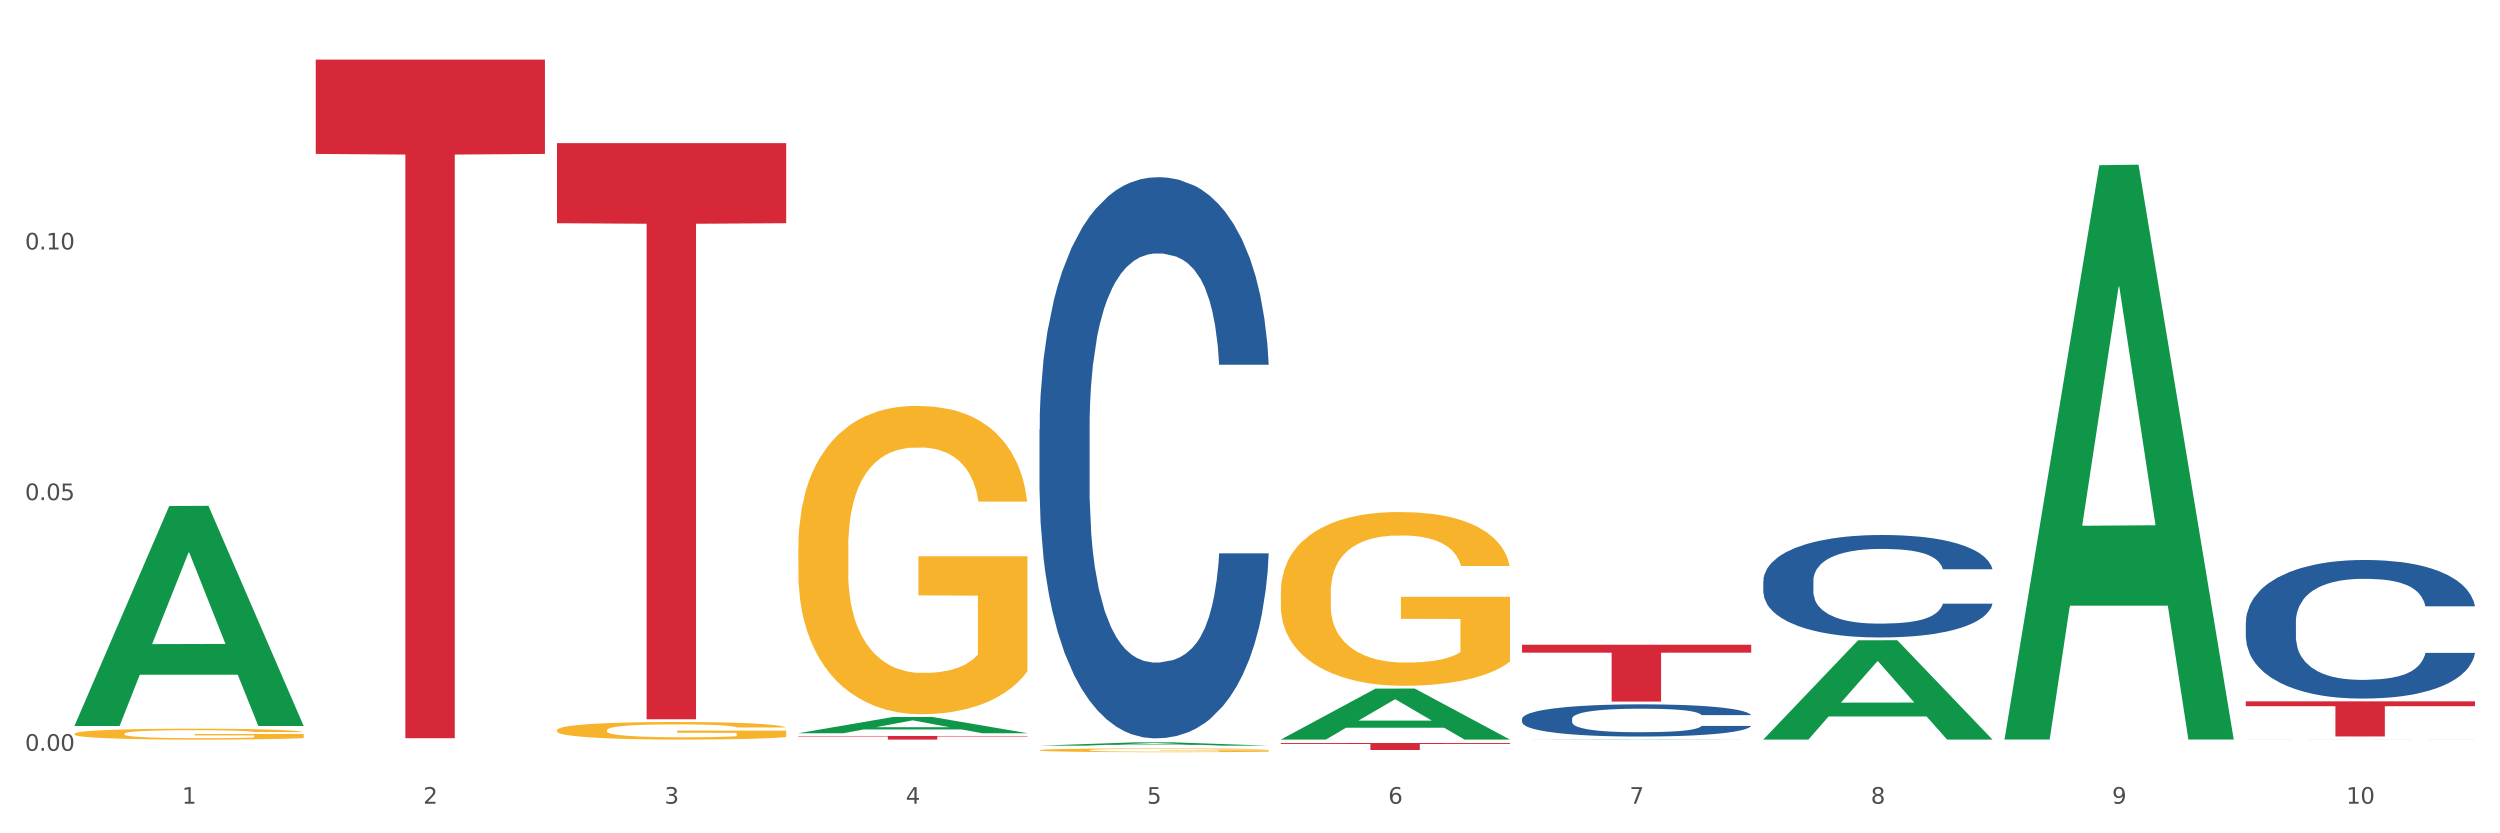
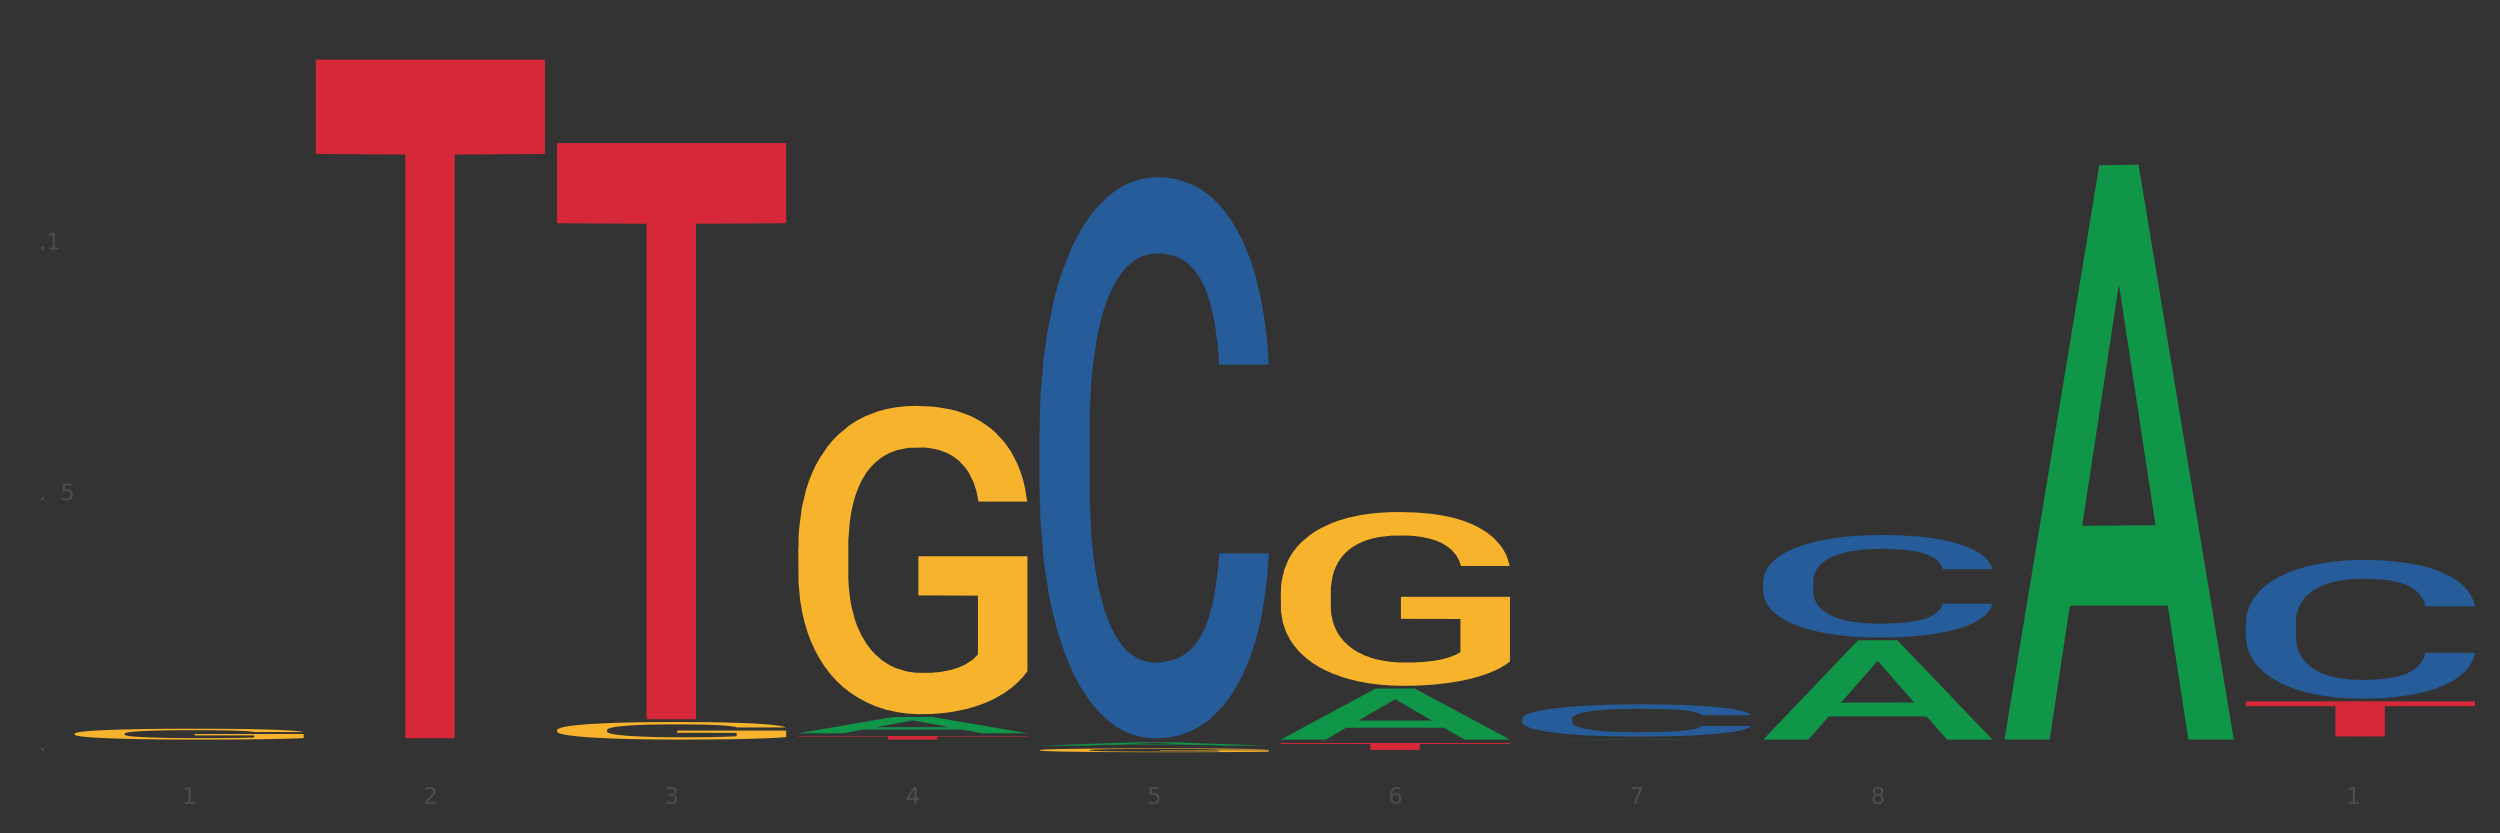
<svg xmlns="http://www.w3.org/2000/svg" xmlns:xlink="http://www.w3.org/1999/xlink" width="1080pt" height="360pt" viewBox="0 0 1080 360" version="1.1">
  <rect x="0" y="0" width="1080" height="360" fill="#333333" stroke="none" />
  <defs>
    <style type="text/css">*{stroke-linejoin: round; stroke-linecap: butt}</style>
  </defs>
  <g id="figure_1">
    <g id="patch_1">
-       <path d="M 0 360  L 1080 360  L 1080 0  L 0 0  z " style="fill: #ffffff; stroke: #ffffff; stroke-linejoin: miter" />
-     </g>
+       </g>
    <g id="axes_1">
      <g id="matplotlib.axis_1">
        <g id="xtick_1">
          <g id="text_1">
            <g style="fill: #4d4d4d" transform="translate(78.627 347.204) scale(0.096 -0.096)">
              <defs>
                <path id="DejaVuSans-31" d="M 794 531  L 1825 531  L 1825 4091  L 703 3866  L 703 4441  L 1819 4666  L 2450 4666  L 2450 531  L 3481 531  L 3481 0  L 794 0  L 794 531  z " transform="scale(0.016)" />
              </defs>
              <use xlink:href="#DejaVuSans-31" />
            </g>
          </g>
        </g>
        <g id="xtick_2">
          <g id="text_2">
            <g style="fill: #4d4d4d" transform="translate(182.851 347.204) scale(0.096 -0.096)">
              <defs>
                <path id="DejaVuSans-32" d="M 1228 531  L 3431 531  L 3431 0  L 469 0  L 469 531  Q 828 903 1448 1529  Q 2069 2156 2228 2338  Q 2531 2678 2651 2914  Q 2772 3150 2772 3378  Q 2772 3750 2511 3984  Q 2250 4219 1831 4219  Q 1534 4219 1204 4116  Q 875 4013 500 3803  L 500 4441  Q 881 4594 1212 4672  Q 1544 4750 1819 4750  Q 2544 4750 2975 4387  Q 3406 4025 3406 3419  Q 3406 3131 3298 2873  Q 3191 2616 2906 2266  Q 2828 2175 2409 1742  Q 1991 1309 1228 531  z " transform="scale(0.016)" />
              </defs>
              <use xlink:href="#DejaVuSans-32" />
            </g>
          </g>
        </g>
        <g id="xtick_3">
          <g id="text_3">
            <g style="fill: #4d4d4d" transform="translate(287.074 347.204) scale(0.096 -0.096)">
              <defs>
                <path id="DejaVuSans-33" d="M 2597 2516  Q 3050 2419 3304 2112  Q 3559 1806 3559 1356  Q 3559 666 3084 287  Q 2609 -91 1734 -91  Q 1441 -91 1130 -33  Q 819 25 488 141  L 488 750  Q 750 597 1062 519  Q 1375 441 1716 441  Q 2309 441 2620 675  Q 2931 909 2931 1356  Q 2931 1769 2642 2001  Q 2353 2234 1838 2234  L 1294 2234  L 1294 2753  L 1863 2753  Q 2328 2753 2575 2939  Q 2822 3125 2822 3475  Q 2822 3834 2567 4026  Q 2313 4219 1838 4219  Q 1578 4219 1281 4162  Q 984 4106 628 3988  L 628 4550  Q 988 4650 1302 4700  Q 1616 4750 1894 4750  Q 2613 4750 3031 4423  Q 3450 4097 3450 3541  Q 3450 3153 3228 2886  Q 3006 2619 2597 2516  z " transform="scale(0.016)" />
              </defs>
              <use xlink:href="#DejaVuSans-33" />
            </g>
          </g>
        </g>
        <g id="xtick_4">
          <g id="text_4">
            <g style="fill: #4d4d4d" transform="translate(391.298 347.204) scale(0.096 -0.096)">
              <defs>
                <path id="DejaVuSans-34" d="M 2419 4116  L 825 1625  L 2419 1625  L 2419 4116  z M 2253 4666  L 3047 4666  L 3047 1625  L 3713 1625  L 3713 1100  L 3047 1100  L 3047 0  L 2419 0  L 2419 1100  L 313 1100  L 313 1709  L 2253 4666  z " transform="scale(0.016)" />
              </defs>
              <use xlink:href="#DejaVuSans-34" />
            </g>
          </g>
        </g>
        <g id="xtick_5">
          <g id="text_5">
            <g style="fill: #4d4d4d" transform="translate(495.522 347.204) scale(0.096 -0.096)">
              <defs>
                <path id="DejaVuSans-35" d="M 691 4666  L 3169 4666  L 3169 4134  L 1269 4134  L 1269 2991  Q 1406 3038 1543 3061  Q 1681 3084 1819 3084  Q 2600 3084 3056 2656  Q 3513 2228 3513 1497  Q 3513 744 3044 326  Q 2575 -91 1722 -91  Q 1428 -91 1123 -41  Q 819 9 494 109  L 494 744  Q 775 591 1075 516  Q 1375 441 1709 441  Q 2250 441 2565 725  Q 2881 1009 2881 1497  Q 2881 1984 2565 2268  Q 2250 2553 1709 2553  Q 1456 2553 1204 2497  Q 953 2441 691 2322  L 691 4666  z " transform="scale(0.016)" />
              </defs>
              <use xlink:href="#DejaVuSans-35" />
            </g>
          </g>
        </g>
        <g id="xtick_6">
          <g id="text_6">
            <g style="fill: #4d4d4d" transform="translate(599.745 347.204) scale(0.096 -0.096)">
              <defs>
                <path id="DejaVuSans-36" d="M 2113 2584  Q 1688 2584 1439 2293  Q 1191 2003 1191 1497  Q 1191 994 1439 701  Q 1688 409 2113 409  Q 2538 409 2786 701  Q 3034 994 3034 1497  Q 3034 2003 2786 2293  Q 2538 2584 2113 2584  z M 3366 4563  L 3366 3988  Q 3128 4100 2886 4159  Q 2644 4219 2406 4219  Q 1781 4219 1451 3797  Q 1122 3375 1075 2522  Q 1259 2794 1537 2939  Q 1816 3084 2150 3084  Q 2853 3084 3261 2657  Q 3669 2231 3669 1497  Q 3669 778 3244 343  Q 2819 -91 2113 -91  Q 1303 -91 875 529  Q 447 1150 447 2328  Q 447 3434 972 4092  Q 1497 4750 2381 4750  Q 2619 4750 2861 4703  Q 3103 4656 3366 4563  z " transform="scale(0.016)" />
              </defs>
              <use xlink:href="#DejaVuSans-36" />
            </g>
          </g>
        </g>
        <g id="xtick_7">
          <g id="text_7">
            <g style="fill: #4d4d4d" transform="translate(703.969 347.204) scale(0.096 -0.096)">
              <defs>
                <path id="DejaVuSans-37" d="M 525 4666  L 3525 4666  L 3525 4397  L 1831 0  L 1172 0  L 2766 4134  L 525 4134  L 525 4666  z " transform="scale(0.016)" />
              </defs>
              <use xlink:href="#DejaVuSans-37" />
            </g>
          </g>
        </g>
        <g id="xtick_8">
          <g id="text_8">
            <g style="fill: #4d4d4d" transform="translate(808.193 347.204) scale(0.096 -0.096)">
              <defs>
                <path id="DejaVuSans-38" d="M 2034 2216  Q 1584 2216 1326 1975  Q 1069 1734 1069 1313  Q 1069 891 1326 650  Q 1584 409 2034 409  Q 2484 409 2743 651  Q 3003 894 3003 1313  Q 3003 1734 2745 1975  Q 2488 2216 2034 2216  z M 1403 2484  Q 997 2584 770 2862  Q 544 3141 544 3541  Q 544 4100 942 4425  Q 1341 4750 2034 4750  Q 2731 4750 3128 4425  Q 3525 4100 3525 3541  Q 3525 3141 3298 2862  Q 3072 2584 2669 2484  Q 3125 2378 3379 2068  Q 3634 1759 3634 1313  Q 3634 634 3220 271  Q 2806 -91 2034 -91  Q 1263 -91 848 271  Q 434 634 434 1313  Q 434 1759 690 2068  Q 947 2378 1403 2484  z M 1172 3481  Q 1172 3119 1398 2916  Q 1625 2713 2034 2713  Q 2441 2713 2670 2916  Q 2900 3119 2900 3481  Q 2900 3844 2670 4047  Q 2441 4250 2034 4250  Q 1625 4250 1398 4047  Q 1172 3844 1172 3481  z " transform="scale(0.016)" />
              </defs>
              <use xlink:href="#DejaVuSans-38" />
            </g>
          </g>
        </g>
        <g id="xtick_9">
          <g id="text_9">
            <g style="fill: #4d4d4d" transform="translate(912.416 347.204) scale(0.096 -0.096)">
              <defs>
-                 <path id="DejaVuSans-39" d="M 703 97  L 703 672  Q 941 559 1184 500  Q 1428 441 1663 441  Q 2288 441 2617 861  Q 2947 1281 2994 2138  Q 2813 1869 2534 1725  Q 2256 1581 1919 1581  Q 1219 1581 811 2004  Q 403 2428 403 3163  Q 403 3881 828 4315  Q 1253 4750 1959 4750  Q 2769 4750 3195 4129  Q 3622 3509 3622 2328  Q 3622 1225 3098 567  Q 2575 -91 1691 -91  Q 1453 -91 1209 -44  Q 966 3 703 97  z M 1959 2075  Q 2384 2075 2632 2365  Q 2881 2656 2881 3163  Q 2881 3666 2632 3958  Q 2384 4250 1959 4250  Q 1534 4250 1286 3958  Q 1038 3666 1038 3163  Q 1038 2656 1286 2365  Q 1534 2075 1959 2075  z " transform="scale(0.016)" />
-               </defs>
+                 </defs>
              <use xlink:href="#DejaVuSans-39" />
            </g>
          </g>
        </g>
        <g id="xtick_10">
          <g id="text_10">
            <g style="fill: #4d4d4d" transform="translate(1013.586 347.204) scale(0.096 -0.096)">
              <defs>
-                 <path id="DejaVuSans-30" d="M 2034 4250  Q 1547 4250 1301 3770  Q 1056 3291 1056 2328  Q 1056 1369 1301 889  Q 1547 409 2034 409  Q 2525 409 2770 889  Q 3016 1369 3016 2328  Q 3016 3291 2770 3770  Q 2525 4250 2034 4250  z M 2034 4750  Q 2819 4750 3233 4129  Q 3647 3509 3647 2328  Q 3647 1150 3233 529  Q 2819 -91 2034 -91  Q 1250 -91 836 529  Q 422 1150 422 2328  Q 422 3509 836 4129  Q 1250 4750 2034 4750  z " transform="scale(0.016)" />
-               </defs>
+                 </defs>
              <use xlink:href="#DejaVuSans-31" />
              <use xlink:href="#DejaVuSans-30" transform="translate(63.623 0)" />
            </g>
          </g>
        </g>
        <g id="xtick_11" />
        <g id="xtick_12" />
        <g id="xtick_13" />
        <g id="xtick_14" />
        <g id="xtick_15" />
        <g id="xtick_16" />
        <g id="xtick_17" />
        <g id="xtick_18" />
        <g id="xtick_19" />
      </g>
      <g id="matplotlib.axis_2">
        <g id="ytick_1">
          <g id="text_11">
            <g style="fill: #4d4d4d" transform="translate(10.8 324.335) scale(0.096 -0.096)">
              <defs>
                <path id="DejaVuSans-2e" d="M 684 794  L 1344 794  L 1344 0  L 684 0  L 684 794  z " transform="scale(0.016)" />
              </defs>
              <use xlink:href="#DejaVuSans-30" />
              <use xlink:href="#DejaVuSans-2e" transform="translate(63.623 0)" />
              <use xlink:href="#DejaVuSans-30" transform="translate(95.41 0)" />
              <use xlink:href="#DejaVuSans-30" transform="translate(159.033 0)" />
            </g>
          </g>
        </g>
        <g id="ytick_2">
          <g id="text_12">
            <g style="fill: #4d4d4d" transform="translate(10.8 216.056) scale(0.096 -0.096)">
              <use xlink:href="#DejaVuSans-30" />
              <use xlink:href="#DejaVuSans-2e" transform="translate(63.623 0)" />
              <use xlink:href="#DejaVuSans-30" transform="translate(95.41 0)" />
              <use xlink:href="#DejaVuSans-35" transform="translate(159.033 0)" />
            </g>
          </g>
        </g>
        <g id="ytick_3">
          <g id="text_13">
            <g style="fill: #4d4d4d" transform="translate(10.8 107.776) scale(0.096 -0.096)">
              <use xlink:href="#DejaVuSans-30" />
              <use xlink:href="#DejaVuSans-2e" transform="translate(63.623 0)" />
              <use xlink:href="#DejaVuSans-31" transform="translate(95.41 0)" />
              <use xlink:href="#DejaVuSans-30" transform="translate(159.033 0)" />
            </g>
          </g>
        </g>
        <g id="ytick_4" />
        <g id="ytick_5" />
        <g id="ytick_6" />
      </g>
      <g id="PolyCollection_1">
-         <path d="M 32.175 313.448  L 32.277 313.359  L 73.107 218.597  L 90.051 218.508  L 131.187 313.627  L 111.589 313.627  L 102.709 291.477  L 60.552 291.477  L 60.246 291.834  L 51.671 313.627  L 32.175 313.627  L 32.175 313.448  L 65.86 278.259  L 97.401 278.169  L 81.783 238.782  L 81.579 238.603  L 81.375 238.871  L 65.758 278.169  L 65.86 278.259  L 32.175 313.448  z " clip-path="url(#p2c33832567)" style="fill: #109648" />
        <path d="M 970.188 302.969  L 1069.2 302.969  L 1069.2 305.079  L 1030.252 305.093  L 1030.252 318.154  L 1008.901 318.154  L 1008.901 305.093  L 970.188 305.079  L 970.188 302.983  L 970.188 302.969  z " clip-path="url(#p2c33832567)" style="fill: #d62839" />
-         <path d="M 657.517 278.531  L 756.529 278.531  L 756.529 281.945  L 717.581 281.968  L 717.581 303.096  L 696.23 303.096  L 696.23 281.968  L 657.517 281.945  L 657.517 278.554  L 657.517 278.531  z " clip-path="url(#p2c33832567)" style="fill: #d62839" />
        <path d="M 553.293 320.969  L 652.306 320.969  L 652.306 321.391  L 613.358 321.394  L 613.358 324.01  L 592.006 324.01  L 592.006 321.394  L 553.293 321.391  L 553.293 320.972  L 553.293 320.969  z " clip-path="url(#p2c33832567)" style="fill: #d62839" />
        <path d="M 344.846 317.938  L 443.858 317.938  L 443.858 318.156  L 404.91 318.157  L 404.91 319.508  L 383.559 319.508  L 383.559 318.157  L 344.846 318.156  L 344.846 317.939  L 344.846 317.938  z " clip-path="url(#p2c33832567)" style="fill: #d62839" />
        <path d="M 240.622 61.846  L 339.635 61.846  L 339.635 96.432  L 300.687 96.666  L 300.687 310.729  L 279.336 310.729  L 279.336 96.666  L 240.622 96.432  L 240.622 62.079  L 240.622 61.846  z " clip-path="url(#p2c33832567)" style="fill: #d62839" />
        <path d="M 136.399 25.759  L 235.411 25.759  L 235.411 66.497  L 196.463 66.772  L 196.463 318.902  L 175.112 318.902  L 175.112 66.772  L 136.399 66.497  L 136.399 26.035  L 136.399 25.759  z " clip-path="url(#p2c33832567)" style="fill: #d62839" />
        <path d="M 553.293 255.888  L 553.41 255.82  L 553.41 253.351  L 553.644 251.226  L 554.813 246.084  L 556.566 241.833  L 557.852 239.57  L 559.138 237.719  L 560.658 235.867  L 562.528 233.948  L 565.918 231.136  L 568.022 229.697  L 570.594 228.188  L 575.27 225.994  L 578.66 224.76  L 582.167 223.731  L 587.895 222.497  L 591.636 221.949  L 595.61 221.537  L 600.403 221.263  L 604.027 221.195  L 611.976 221.4  L 618.756 222.017  L 622.029 222.497  L 626.237 223.32  L 628.458 223.869  L 632.082 224.966  L 635.823 226.406  L 638.395 227.64  L 642.252 229.971  L 645.175 232.302  L 647.863 235.182  L 649.266 237.17  L 650.318 239.021  L 651.253 241.147  L 652.189 244.507  L 631.147 244.507  L 630.329 242.107  L 629.043 239.844  L 627.173 237.65  L 625.536 236.279  L 622.73 234.565  L 620.159 233.468  L 617.47 232.645  L 614.197 231.959  L 611.625 231.616  L 608.001 231.342  L 600.87 231.411  L 596.078 231.959  L 592.805 232.645  L 590.7 233.262  L 588.83 233.948  L 586.726 234.908  L 584.271 236.347  L 582.518 237.65  L 580.764 239.296  L 579.361 240.941  L 578.075 242.861  L 577.023 244.918  L 576.205 247.043  L 575.504 249.649  L 574.919 253.968  L 574.919 263.362  L 575.153 265.487  L 575.737 268.299  L 576.439 270.424  L 577.608 272.961  L 578.66 274.675  L 580.647 277.143  L 582.868 279.2  L 584.622 280.503  L 586.375 281.6  L 589.415 283.108  L 592.805 284.343  L 595.727 285.097  L 599.702 285.782  L 602.39 286.057  L 604.728 286.194  L 610.456 286.194  L 614.548 285.988  L 619.107 285.508  L 622.613 284.891  L 625.536 284.137  L 628.809 282.903  L 630.913 281.737  L 630.913 267.407  L 605.196 267.339  L 605.196 257.808  L 652.306 257.808  L 652.306 285.782  L 650.318 287.222  L 648.097 288.525  L 645.759 289.691  L 642.252 291.131  L 638.044 292.502  L 634.303 293.462  L 630.329 294.285  L 625.653 295.039  L 619.574 295.724  L 615.833 295.999  L 611.158 296.204  L 605.663 296.273  L 600.87 296.136  L 596.195 295.793  L 591.285 295.176  L 586.492 294.285  L 582.868 293.393  L 579.244 292.296  L 575.387 290.856  L 572.347 289.485  L 570.009 288.251  L 567.438 286.674  L 564.632 284.617  L 562.528 282.766  L 560.658 280.846  L 558.67 278.378  L 557.268 276.252  L 555.865 273.578  L 555.047 271.59  L 554.111 268.504  L 553.41 264.185  L 553.293 255.888  z " clip-path="url(#p2c33832567)" style="fill: #f7b32b" />
        <path d="M 449.069 324.068  L 449.186 324.066  L 449.186 324.012  L 449.42 323.966  L 450.589 323.854  L 452.343 323.761  L 453.628 323.712  L 454.914 323.671  L 456.434 323.631  L 458.304 323.589  L 461.694 323.527  L 463.799 323.496  L 466.37 323.463  L 471.046 323.415  L 474.436 323.388  L 477.943 323.366  L 483.671 323.339  L 487.412 323.327  L 491.386 323.318  L 496.179 323.312  L 499.803 323.31  L 507.752 323.315  L 514.532 323.328  L 517.805 323.339  L 522.014 323.357  L 524.235 323.369  L 527.859 323.393  L 531.599 323.424  L 534.171 323.451  L 538.029 323.502  L 540.951 323.553  L 543.64 323.616  L 545.043 323.659  L 546.095 323.7  L 547.03 323.746  L 547.965 323.819  L 526.923 323.819  L 526.105 323.767  L 524.819 323.718  L 522.949 323.67  L 521.312 323.64  L 518.507 323.602  L 515.935 323.578  L 513.246 323.56  L 509.973 323.545  L 507.401 323.538  L 503.778 323.532  L 496.647 323.533  L 491.854 323.545  L 488.581 323.56  L 486.477 323.574  L 484.606 323.589  L 482.502 323.61  L 480.047 323.641  L 478.294 323.67  L 476.54 323.706  L 475.138 323.742  L 473.852 323.783  L 472.8 323.828  L 471.981 323.875  L 471.28 323.932  L 470.696 324.026  L 470.696 324.231  L 470.929 324.277  L 471.514 324.339  L 472.215 324.385  L 473.384 324.441  L 474.436 324.478  L 476.424 324.532  L 478.645 324.577  L 480.398 324.605  L 482.152 324.629  L 485.191 324.662  L 488.581 324.689  L 491.503 324.706  L 495.478 324.72  L 498.167 324.726  L 500.505 324.729  L 506.232 324.729  L 510.324 324.725  L 514.883 324.714  L 518.39 324.701  L 521.312 324.685  L 524.585 324.658  L 526.69 324.632  L 526.69 324.319  L 500.972 324.318  L 500.972 324.11  L 548.082 324.11  L 548.082 324.72  L 546.095 324.752  L 543.874 324.78  L 541.536 324.806  L 538.029 324.837  L 533.82 324.867  L 530.08 324.888  L 526.105 324.906  L 521.429 324.923  L 515.351 324.938  L 511.61 324.944  L 506.934 324.948  L 501.44 324.95  L 496.647 324.947  L 491.971 324.939  L 487.061 324.926  L 482.268 324.906  L 478.645 324.887  L 475.021 324.863  L 471.163 324.831  L 468.124 324.801  L 465.786 324.774  L 463.214 324.74  L 460.409 324.695  L 458.304 324.655  L 456.434 324.613  L 454.447 324.559  L 453.044 324.512  L 451.641 324.454  L 450.823 324.411  L 449.888 324.343  L 449.186 324.249  L 449.069 324.068  z " clip-path="url(#p2c33832567)" style="fill: #f7b32b" />
        <path d="M 344.846 236.889  L 344.963 236.767  L 344.963 232.388  L 345.197 228.616  L 346.366 219.491  L 348.119 211.948  L 349.405 207.934  L 350.691 204.649  L 352.21 201.364  L 354.081 197.957  L 357.471 192.969  L 359.575 190.414  L 362.147 187.738  L 366.823 183.844  L 370.213 181.654  L 373.72 179.83  L 379.448 177.64  L 383.188 176.666  L 387.163 175.936  L 391.956 175.45  L 395.579 175.328  L 403.529 175.693  L 410.309 176.788  L 413.582 177.64  L 417.79 179.1  L 420.011 180.073  L 423.635 182.019  L 427.376 184.574  L 429.947 186.764  L 433.805 190.901  L 436.728 195.037  L 439.416 200.147  L 440.819 203.675  L 441.871 206.96  L 442.806 210.732  L 443.741 216.693  L 422.7 216.693  L 421.882 212.435  L 420.596 208.42  L 418.725 204.527  L 417.089 202.094  L 414.283 199.052  L 411.711 197.106  L 409.023 195.646  L 405.75 194.429  L 403.178 193.821  L 399.554 193.334  L 392.423 193.456  L 387.63 194.429  L 384.357 195.646  L 382.253 196.741  L 380.383 197.957  L 378.279 199.66  L 375.824 202.215  L 374.07 204.527  L 372.317 207.447  L 370.914 210.367  L 369.628 213.773  L 368.576 217.423  L 367.758 221.195  L 367.056 225.818  L 366.472 233.483  L 366.472 250.15  L 366.706 253.922  L 367.29 258.91  L 367.992 262.682  L 369.161 267.183  L 370.213 270.225  L 372.2 274.604  L 374.421 278.254  L 376.174 280.566  L 377.928 282.512  L 380.967 285.189  L 384.357 287.379  L 387.28 288.717  L 391.254 289.934  L 393.943 290.421  L 396.281 290.664  L 402.009 290.664  L 406.1 290.299  L 410.659 289.447  L 414.166 288.352  L 417.089 287.014  L 420.362 284.824  L 422.466 282.756  L 422.466 257.328  L 396.748 257.207  L 396.748 240.296  L 443.858 240.296  L 443.858 289.934  L 441.871 292.489  L 439.65 294.8  L 437.312 296.869  L 433.805 299.424  L 429.597 301.857  L 425.856 303.56  L 421.882 305.02  L 417.206 306.358  L 411.127 307.575  L 407.386 308.062  L 402.71 308.427  L 397.216 308.548  L 392.423 308.305  L 387.747 307.697  L 382.838 306.602  L 378.045 305.02  L 374.421 303.438  L 370.797 301.492  L 366.94 298.937  L 363.9 296.504  L 361.562 294.314  L 358.99 291.515  L 356.185 287.866  L 354.081 284.581  L 352.21 281.174  L 350.223 276.794  L 348.82 273.023  L 347.418 268.278  L 346.599 264.75  L 345.664 259.275  L 344.963 251.61  L 344.846 236.889  z " clip-path="url(#p2c33832567)" style="fill: #f7b32b" />
        <path d="M 240.622 315.421  L 240.739 315.414  L 240.739 315.164  L 240.973 314.949  L 242.142 314.428  L 243.895 313.998  L 245.181 313.769  L 246.467 313.581  L 247.987 313.394  L 249.857 313.2  L 253.247 312.915  L 255.351 312.769  L 257.923 312.617  L 262.599 312.395  L 265.989 312.27  L 269.496 312.166  L 275.224 312.041  L 278.965 311.985  L 282.939 311.944  L 287.732 311.916  L 291.356 311.909  L 299.305 311.93  L 306.085 311.992  L 309.358 312.041  L 313.566 312.124  L 315.788 312.18  L 319.411 312.291  L 323.152 312.436  L 325.724 312.561  L 329.581 312.797  L 332.504 313.033  L 335.193 313.325  L 336.595 313.526  L 337.647 313.713  L 338.583 313.928  L 339.518 314.269  L 318.476 314.269  L 317.658 314.026  L 316.372 313.797  L 314.502 313.575  L 312.865 313.436  L 310.06 313.262  L 307.488 313.151  L 304.799 313.068  L 301.526 312.998  L 298.954 312.964  L 295.33 312.936  L 288.2 312.943  L 283.407 312.998  L 280.134 313.068  L 278.03 313.13  L 276.159 313.2  L 274.055 313.297  L 271.6 313.443  L 269.847 313.575  L 268.093 313.741  L 266.69 313.908  L 265.405 314.102  L 264.352 314.31  L 263.534 314.525  L 262.833 314.789  L 262.248 315.226  L 262.248 316.177  L 262.482 316.392  L 263.067 316.677  L 263.768 316.892  L 264.937 317.149  L 265.989 317.322  L 267.976 317.572  L 270.197 317.78  L 271.951 317.912  L 273.704 318.023  L 276.744 318.176  L 280.134 318.301  L 283.056 318.377  L 287.031 318.447  L 289.719 318.474  L 292.057 318.488  L 297.785 318.488  L 301.877 318.467  L 306.436 318.419  L 309.943 318.356  L 312.865 318.28  L 316.138 318.155  L 318.242 318.037  L 318.242 316.587  L 292.525 316.58  L 292.525 315.615  L 339.635 315.615  L 339.635 318.447  L 337.647 318.592  L 335.426 318.724  L 333.088 318.842  L 329.581 318.988  L 325.373 319.127  L 321.632 319.224  L 317.658 319.307  L 312.982 319.384  L 306.903 319.453  L 303.163 319.481  L 298.487 319.502  L 292.992 319.508  L 288.2 319.495  L 283.524 319.46  L 278.614 319.397  L 273.821 319.307  L 270.197 319.217  L 266.574 319.106  L 262.716 318.96  L 259.677 318.821  L 257.339 318.696  L 254.767 318.537  L 251.961 318.329  L 249.857 318.141  L 247.987 317.947  L 246 317.697  L 244.597 317.482  L 243.194 317.211  L 242.376 317.01  L 241.441 316.698  L 240.739 316.26  L 240.622 315.421  z " clip-path="url(#p2c33832567)" style="fill: #f7b32b" />
        <path d="M 970.188 268.815  L 970.305 268.76  L 970.305 267.229  L 970.656 265.151  L 971.943 261.323  L 973.582 258.425  L 976.39 255.034  L 977.912 253.612  L 979.902 252.027  L 983.998 249.456  L 988.679 247.269  L 991.956 246.066  L 994.414 245.3  L 999.915 243.933  L 1003.075 243.332  L 1006.352 242.84  L 1009.161 242.512  L 1013.842 242.129  L 1017.587 241.965  L 1021.917 241.91  L 1025.546 241.965  L 1030.344 242.183  L 1037.366 242.84  L 1040.058 243.222  L 1043.686 243.879  L 1047.431 244.754  L 1050.474 245.629  L 1053.985 246.886  L 1057.613 248.527  L 1061.125 250.605  L 1063.582 252.519  L 1065.572 254.542  L 1067.327 257.003  L 1068.615 259.682  L 1069.2 261.924  L 1047.782 261.924  L 1047.197 259.901  L 1046.027 257.714  L 1044.857 256.237  L 1043.569 255.034  L 1041.58 253.667  L 1039.824 252.792  L 1036.898 251.753  L 1034.206 251.097  L 1031.983 250.714  L 1029.291 250.386  L 1023.556 250.058  L 1019.46 250.058  L 1016.885 250.167  L 1013.725 250.441  L 1011.033 250.824  L 1007.873 251.48  L 1005.415 252.191  L 1002.958 253.12  L 1001.553 253.776  L 999.447 254.98  L 998.042 255.964  L 996.17 257.659  L 995.116 258.862  L 993.244 261.979  L 992.424 264.276  L 992.073 265.862  L 991.839 267.612  L 991.839 276.142  L 992.541 279.97  L 993.127 281.611  L 994.063 283.47  L 995.818 285.876  L 998.393 288.227  L 1001.085 289.923  L 1003.309 290.962  L 1005.415 291.727  L 1007.522 292.329  L 1010.097 292.876  L 1012.203 293.204  L 1015.363 293.532  L 1019.109 293.696  L 1022.035 293.696  L 1028.003 293.422  L 1030.695 293.149  L 1033.27 292.766  L 1036.079 292.165  L 1038.303 291.508  L 1039.59 291.016  L 1041.697 289.977  L 1043.335 288.884  L 1044.739 287.626  L 1045.676 286.532  L 1046.729 284.892  L 1047.548 283.032  L 1047.782 282.048  L 1069.2 282.048  L 1068.732 284.017  L 1067.913 285.931  L 1066.274 288.501  L 1064.987 289.977  L 1062.997 291.782  L 1060.89 293.313  L 1057.965 295.008  L 1055.273 296.266  L 1052.464 297.36  L 1049.421 298.344  L 1043.92 299.711  L 1041.931 300.094  L 1037.717 300.75  L 1034.44 301.133  L 1029.642 301.516  L 1024.726 301.734  L 1019.577 301.789  L 1015.012 301.68  L 1009.98 301.352  L 1006.82 301.024  L 1003.309 300.531  L 999.212 299.766  L 995.35 298.836  L 991.722 297.742  L 988.328 296.485  L 985.168 295.063  L 981.072 292.712  L 978.029 290.415  L 975.805 288.282  L 974.284 286.478  L 972.762 284.181  L 971.943 282.595  L 970.656 278.767  L 970.188 275.213  L 970.188 268.815  z " clip-path="url(#p2c33832567)" style="fill: #255c99" />
        <path d="M 761.74 251.01  L 761.857 250.97  L 761.857 249.838  L 762.208 248.302  L 763.496 245.472  L 765.134 243.329  L 767.943 240.823  L 769.465 239.772  L 771.454 238.599  L 775.551 236.699  L 780.232 235.082  L 783.509 234.193  L 785.967 233.627  L 791.467 232.616  L 794.627 232.171  L 797.904 231.807  L 800.713 231.565  L 805.395 231.282  L 809.14 231.16  L 813.47 231.12  L 817.098 231.16  L 821.897 231.322  L 828.919 231.807  L 831.611 232.09  L 835.239 232.575  L 838.984 233.222  L 842.027 233.869  L 845.538 234.799  L 849.166 236.012  L 852.677 237.548  L 855.135 238.963  L 857.125 240.459  L 858.88 242.278  L 860.168 244.259  L 860.753 245.916  L 839.335 245.916  L 838.75 244.421  L 837.58 242.804  L 836.409 241.712  L 835.122 240.823  L 833.132 239.812  L 831.377 239.165  L 828.451 238.397  L 825.759 237.912  L 823.535 237.629  L 820.843 237.386  L 815.109 237.144  L 811.012 237.144  L 808.438 237.225  L 805.278 237.427  L 802.586 237.71  L 799.426 238.195  L 796.968 238.72  L 794.51 239.408  L 793.106 239.893  L 790.999 240.782  L 789.595 241.51  L 787.722 242.763  L 786.669 243.653  L 784.796 245.957  L 783.977 247.655  L 783.626 248.827  L 783.392 250.121  L 783.392 256.428  L 784.094 259.258  L 784.679 260.47  L 785.616 261.845  L 787.371 263.624  L 789.946 265.362  L 792.638 266.615  L 794.862 267.383  L 796.968 267.949  L 799.075 268.394  L 801.65 268.798  L 803.756 269.041  L 806.916 269.284  L 810.661 269.405  L 813.587 269.405  L 819.556 269.203  L 822.248 269.001  L 824.823 268.718  L 827.632 268.273  L 829.855 267.788  L 831.143 267.424  L 833.249 266.656  L 834.888 265.847  L 836.292 264.917  L 837.229 264.109  L 838.282 262.896  L 839.101 261.521  L 839.335 260.794  L 860.753 260.794  L 860.285 262.249  L 859.465 263.664  L 857.827 265.564  L 856.539 266.656  L 854.55 267.99  L 852.443 269.122  L 849.517 270.375  L 846.825 271.305  L 844.017 272.113  L 840.974 272.841  L 835.473 273.852  L 833.483 274.135  L 829.27 274.62  L 825.993 274.903  L 821.195 275.186  L 816.279 275.348  L 811.13 275.388  L 806.565 275.307  L 801.533 275.065  L 798.373 274.822  L 794.862 274.458  L 790.765 273.892  L 786.903 273.205  L 783.275 272.396  L 779.881 271.467  L 776.721 270.416  L 772.625 268.677  L 769.582 266.979  L 767.358 265.403  L 765.837 264.068  L 764.315 262.37  L 763.496 261.198  L 762.208 258.368  L 761.74 255.74  L 761.74 251.01  z " clip-path="url(#p2c33832567)" style="fill: #255c99" />
        <path d="M 657.517 310.528  L 657.634 310.515  L 657.634 310.159  L 657.985 309.676  L 659.272 308.787  L 660.911 308.113  L 663.72 307.326  L 665.241 306.995  L 667.231 306.627  L 671.327 306.029  L 676.008 305.521  L 679.285 305.242  L 681.743 305.064  L 687.244 304.746  L 690.404 304.606  L 693.681 304.492  L 696.49 304.416  L 701.171 304.327  L 704.916 304.289  L 709.247 304.276  L 712.875 304.289  L 717.673 304.339  L 724.695 304.492  L 727.387 304.581  L 731.015 304.733  L 734.76 304.937  L 737.803 305.14  L 741.314 305.432  L 744.943 305.813  L 748.454 306.296  L 750.911 306.741  L 752.901 307.211  L 754.657 307.783  L 755.944 308.406  L 756.529 308.927  L 735.112 308.927  L 734.526 308.457  L 733.356 307.948  L 732.186 307.605  L 730.898 307.326  L 728.909 307.008  L 727.153 306.805  L 724.227 306.563  L 721.535 306.411  L 719.312 306.322  L 716.62 306.246  L 710.885 306.169  L 706.789 306.169  L 704.214 306.195  L 701.054 306.258  L 698.362 306.347  L 695.202 306.5  L 692.745 306.665  L 690.287 306.881  L 688.882 307.033  L 686.776 307.313  L 685.371 307.542  L 683.499 307.936  L 682.445 308.215  L 680.573 308.939  L 679.754 309.473  L 679.402 309.842  L 679.168 310.248  L 679.168 312.231  L 679.871 313.12  L 680.456 313.501  L 681.392 313.933  L 683.148 314.492  L 685.722 315.039  L 688.414 315.433  L 690.638 315.674  L 692.745 315.852  L 694.851 315.992  L 697.426 316.119  L 699.533 316.195  L 702.693 316.271  L 706.438 316.309  L 709.364 316.309  L 715.332 316.246  L 718.024 316.182  L 720.599 316.093  L 723.408 315.954  L 725.632 315.801  L 726.919 315.687  L 729.026 315.445  L 730.664 315.191  L 732.069 314.899  L 733.005 314.645  L 734.058 314.264  L 734.877 313.832  L 735.112 313.603  L 756.529 313.603  L 756.061 314.06  L 755.242 314.505  L 753.603 315.102  L 752.316 315.445  L 750.326 315.865  L 748.22 316.221  L 745.294 316.614  L 742.602 316.907  L 739.793 317.161  L 736.75 317.39  L 731.249 317.707  L 729.26 317.796  L 725.046 317.949  L 721.769 318.038  L 716.971 318.127  L 712.055 318.177  L 706.906 318.19  L 702.341 318.165  L 697.309 318.088  L 694.149 318.012  L 690.638 317.898  L 686.542 317.72  L 682.679 317.504  L 679.051 317.25  L 675.657 316.958  L 672.497 316.627  L 668.401 316.081  L 665.358 315.547  L 663.134 315.051  L 661.613 314.632  L 660.091 314.098  L 659.272 313.73  L 657.985 312.84  L 657.517 312.014  L 657.517 310.528  z " clip-path="url(#p2c33832567)" style="fill: #255c99" />
        <path d="M 449.069 185.47  L 449.187 185.248  L 449.187 179.049  L 449.538 170.635  L 450.825 155.136  L 452.464 143.401  L 455.272 129.673  L 456.794 123.917  L 458.783 117.496  L 462.88 107.089  L 467.561 98.233  L 470.838 93.362  L 473.296 90.262  L 478.797 84.727  L 481.957 82.291  L 485.234 80.298  L 488.042 78.97  L 492.724 77.42  L 496.469 76.756  L 500.799 76.534  L 504.427 76.756  L 509.226 77.641  L 516.248 80.298  L 518.94 81.848  L 522.568 84.505  L 526.313 88.048  L 529.356 91.59  L 532.867 96.683  L 536.495 103.325  L 540.006 111.739  L 542.464 119.488  L 544.454 127.681  L 546.209 137.644  L 547.497 148.494  L 548.082 157.572  L 526.664 157.572  L 526.079 149.379  L 524.909 140.523  L 523.738 134.545  L 522.451 129.673  L 520.461 124.138  L 518.706 120.596  L 515.78 116.389  L 513.088 113.732  L 510.864 112.182  L 508.173 110.853  L 502.438 109.525  L 498.342 109.525  L 495.767 109.968  L 492.607 111.075  L 489.915 112.625  L 486.755 115.282  L 484.297 118.16  L 481.84 121.924  L 480.435 124.581  L 478.328 129.452  L 476.924 133.437  L 475.051 140.301  L 473.998 145.172  L 472.126 157.793  L 471.306 167.092  L 470.955 173.513  L 470.721 180.599  L 470.721 215.139  L 471.423 230.638  L 472.009 237.28  L 472.945 244.808  L 474.7 254.551  L 477.275 264.071  L 479.967 270.935  L 482.191 275.142  L 484.297 278.242  L 486.404 280.677  L 488.979 282.891  L 491.085 284.22  L 494.245 285.548  L 497.991 286.213  L 500.916 286.213  L 506.885 285.106  L 509.577 283.999  L 512.152 282.449  L 514.961 280.013  L 517.184 277.356  L 518.472 275.363  L 520.578 271.157  L 522.217 266.728  L 523.621 261.636  L 524.558 257.208  L 525.611 250.565  L 526.43 243.037  L 526.664 239.052  L 548.082 239.052  L 547.614 247.023  L 546.795 254.772  L 545.156 265.178  L 543.869 271.157  L 541.879 278.463  L 539.772 284.663  L 536.846 291.527  L 534.155 296.619  L 531.346 301.047  L 528.303 305.033  L 522.802 310.568  L 520.813 312.118  L 516.599 314.775  L 513.322 316.325  L 508.524 317.875  L 503.608 318.76  L 498.459 318.982  L 493.894 318.539  L 488.862 317.211  L 485.702 315.882  L 482.191 313.889  L 478.094 310.79  L 474.232 307.026  L 470.604 302.597  L 467.21 297.505  L 464.05 291.748  L 459.954 282.227  L 456.911 272.928  L 454.687 264.293  L 453.166 256.986  L 451.644 247.687  L 450.825 241.266  L 449.538 225.767  L 449.069 211.375  L 449.069 185.47  z " clip-path="url(#p2c33832567)" style="fill: #255c99" />
        <path d="M 32.175 316.979  L 32.292 316.975  L 32.292 316.82  L 32.526 316.687  L 33.695 316.365  L 35.448 316.099  L 36.734 315.957  L 38.02 315.841  L 39.54 315.725  L 41.41 315.605  L 44.8 315.429  L 46.904 315.339  L 49.476 315.245  L 54.152 315.107  L 57.542 315.03  L 61.049 314.965  L 66.777 314.888  L 70.517 314.854  L 74.492 314.828  L 79.285 314.811  L 82.909 314.807  L 90.858 314.819  L 97.638 314.858  L 100.911 314.888  L 105.119 314.94  L 107.34 314.974  L 110.964 315.043  L 114.705 315.133  L 117.277 315.21  L 121.134 315.356  L 124.057 315.502  L 126.745 315.683  L 128.148 315.807  L 129.2 315.923  L 130.135 316.056  L 131.071 316.267  L 110.029 316.267  L 109.211 316.116  L 107.925 315.975  L 106.054 315.837  L 104.418 315.751  L 101.612 315.644  L 99.041 315.575  L 96.352 315.524  L 93.079 315.481  L 90.507 315.459  L 86.883 315.442  L 79.752 315.446  L 74.96 315.481  L 71.686 315.524  L 69.582 315.562  L 67.712 315.605  L 65.608 315.665  L 63.153 315.756  L 61.399 315.837  L 59.646 315.94  L 58.243 316.043  L 56.957 316.163  L 55.905 316.292  L 55.087 316.425  L 54.386 316.589  L 53.801 316.859  L 53.801 317.447  L 54.035 317.58  L 54.619 317.757  L 55.321 317.89  L 56.49 318.049  L 57.542 318.156  L 59.529 318.31  L 61.75 318.439  L 63.504 318.521  L 65.257 318.59  L 68.296 318.684  L 71.686 318.761  L 74.609 318.809  L 78.583 318.851  L 81.272 318.869  L 83.61 318.877  L 89.338 318.877  L 93.429 318.864  L 97.988 318.834  L 101.495 318.796  L 104.418 318.748  L 107.691 318.671  L 109.795 318.598  L 109.795 317.701  L 84.078 317.696  L 84.078 317.1  L 131.187 317.1  L 131.187 318.851  L 129.2 318.942  L 126.979 319.023  L 124.641 319.096  L 121.134 319.186  L 116.926 319.272  L 113.185 319.332  L 109.211 319.384  L 104.535 319.431  L 98.456 319.474  L 94.715 319.491  L 90.039 319.504  L 84.545 319.508  L 79.752 319.5  L 75.076 319.478  L 70.167 319.44  L 65.374 319.384  L 61.75 319.328  L 58.126 319.259  L 54.269 319.169  L 51.229 319.083  L 48.891 319.006  L 46.32 318.907  L 43.514 318.779  L 41.41 318.663  L 39.54 318.542  L 37.552 318.388  L 36.15 318.255  L 34.747 318.087  L 33.928 317.963  L 32.993 317.769  L 32.292 317.499  L 32.175 316.979  z " clip-path="url(#p2c33832567)" style="fill: #f7b32b" />
        <path d="M 970.188 319.378  L 970.29 319.378  L 1011.12 319.334  L 1028.064 319.334  L 1069.2 319.378  L 1049.602 319.378  L 1040.721 319.368  L 998.564 319.368  L 998.258 319.368  L 989.684 319.378  L 970.188 319.378  L 970.188 319.378  L 1003.872 319.362  L 1035.413 319.362  L 1019.796 319.343  L 1019.592 319.343  L 1019.388 319.343  L 1003.77 319.362  L 1003.872 319.362  L 970.188 319.378  z " clip-path="url(#p2c33832567)" style="fill: #109648" />
        <path d="M 865.964 319.004  L 866.066 318.771  L 906.896 71.371  L 923.84 71.137  L 964.976 319.47  L 945.378 319.47  L 936.498 261.643  L 894.341 261.643  L 894.034 262.575  L 885.46 319.47  L 865.964 319.47  L 865.964 319.004  L 899.649 227.133  L 931.19 226.899  L 915.572 124.069  L 915.368 123.602  L 915.164 124.302  L 899.547 226.899  L 899.649 227.133  L 865.964 319.004  z " clip-path="url(#p2c33832567)" style="fill: #109648" />
        <path d="M 761.74 319.428  L 761.842 319.388  L 802.672 276.608  L 819.617 276.568  L 860.753 319.508  L 841.154 319.508  L 832.274 309.509  L 790.117 309.509  L 789.811 309.67  L 781.237 319.508  L 761.74 319.508  L 761.74 319.428  L 795.425 303.542  L 826.966 303.501  L 811.349 285.72  L 811.144 285.64  L 810.94 285.761  L 795.323 303.501  L 795.425 303.542  L 761.74 319.428  z " clip-path="url(#p2c33832567)" style="fill: #109648" />
        <path d="M 657.517 319.508  L 657.619 319.508  L 698.449 319.37  L 715.393 319.37  L 756.529 319.508  L 736.931 319.508  L 728.05 319.476  L 685.893 319.476  L 685.587 319.477  L 677.013 319.508  L 657.517 319.508  L 657.517 319.508  L 691.201 319.457  L 722.742 319.457  L 707.125 319.399  L 706.921 319.399  L 706.717 319.399  L 691.099 319.457  L 691.201 319.457  L 657.517 319.508  z " clip-path="url(#p2c33832567)" style="fill: #109648" />
        <path d="M 553.293 319.467  L 553.395 319.446  L 594.225 297.473  L 611.169 297.453  L 652.306 319.508  L 632.707 319.508  L 623.827 314.372  L 581.67 314.372  L 581.364 314.455  L 572.789 319.508  L 553.293 319.508  L 553.293 319.467  L 586.978 311.307  L 618.519 311.287  L 602.901 302.154  L 602.697 302.112  L 602.493 302.174  L 586.876 311.287  L 586.978 311.307  L 553.293 319.467  z " clip-path="url(#p2c33832567)" style="fill: #109648" />
        <path d="M 449.069 322.128  L 449.172 322.127  L 490.001 320.69  L 506.946 320.688  L 548.082 322.131  L 528.484 322.131  L 519.603 321.795  L 477.446 321.795  L 477.14 321.8  L 468.566 322.131  L 449.069 322.131  L 449.069 322.128  L 482.754 321.594  L 514.295 321.593  L 498.678 320.996  L 498.474 320.993  L 498.269 320.997  L 482.652 321.593  L 482.754 321.594  L 449.069 322.128  z " clip-path="url(#p2c33832567)" style="fill: #109648" />
        <path d="M 344.846 316.745  L 344.948 316.738  L 385.778 309.734  L 402.722 309.728  L 443.858 316.758  L 424.26 316.758  L 415.379 315.121  L 373.223 315.121  L 372.916 315.147  L 364.342 316.758  L 344.846 316.758  L 344.846 316.745  L 378.53 314.144  L 410.072 314.137  L 394.454 311.226  L 394.25 311.213  L 394.046 311.233  L 378.428 314.137  L 378.53 314.144  L 344.846 316.745  z " clip-path="url(#p2c33832567)" style="fill: #109648" />
      </g>
    </g>
  </g>
  <defs>
    <clipPath id="p2c33832567">
      <rect x="32.175" y="10.8" width="1037.025" height="329.109" />
    </clipPath>
  </defs>
</svg>